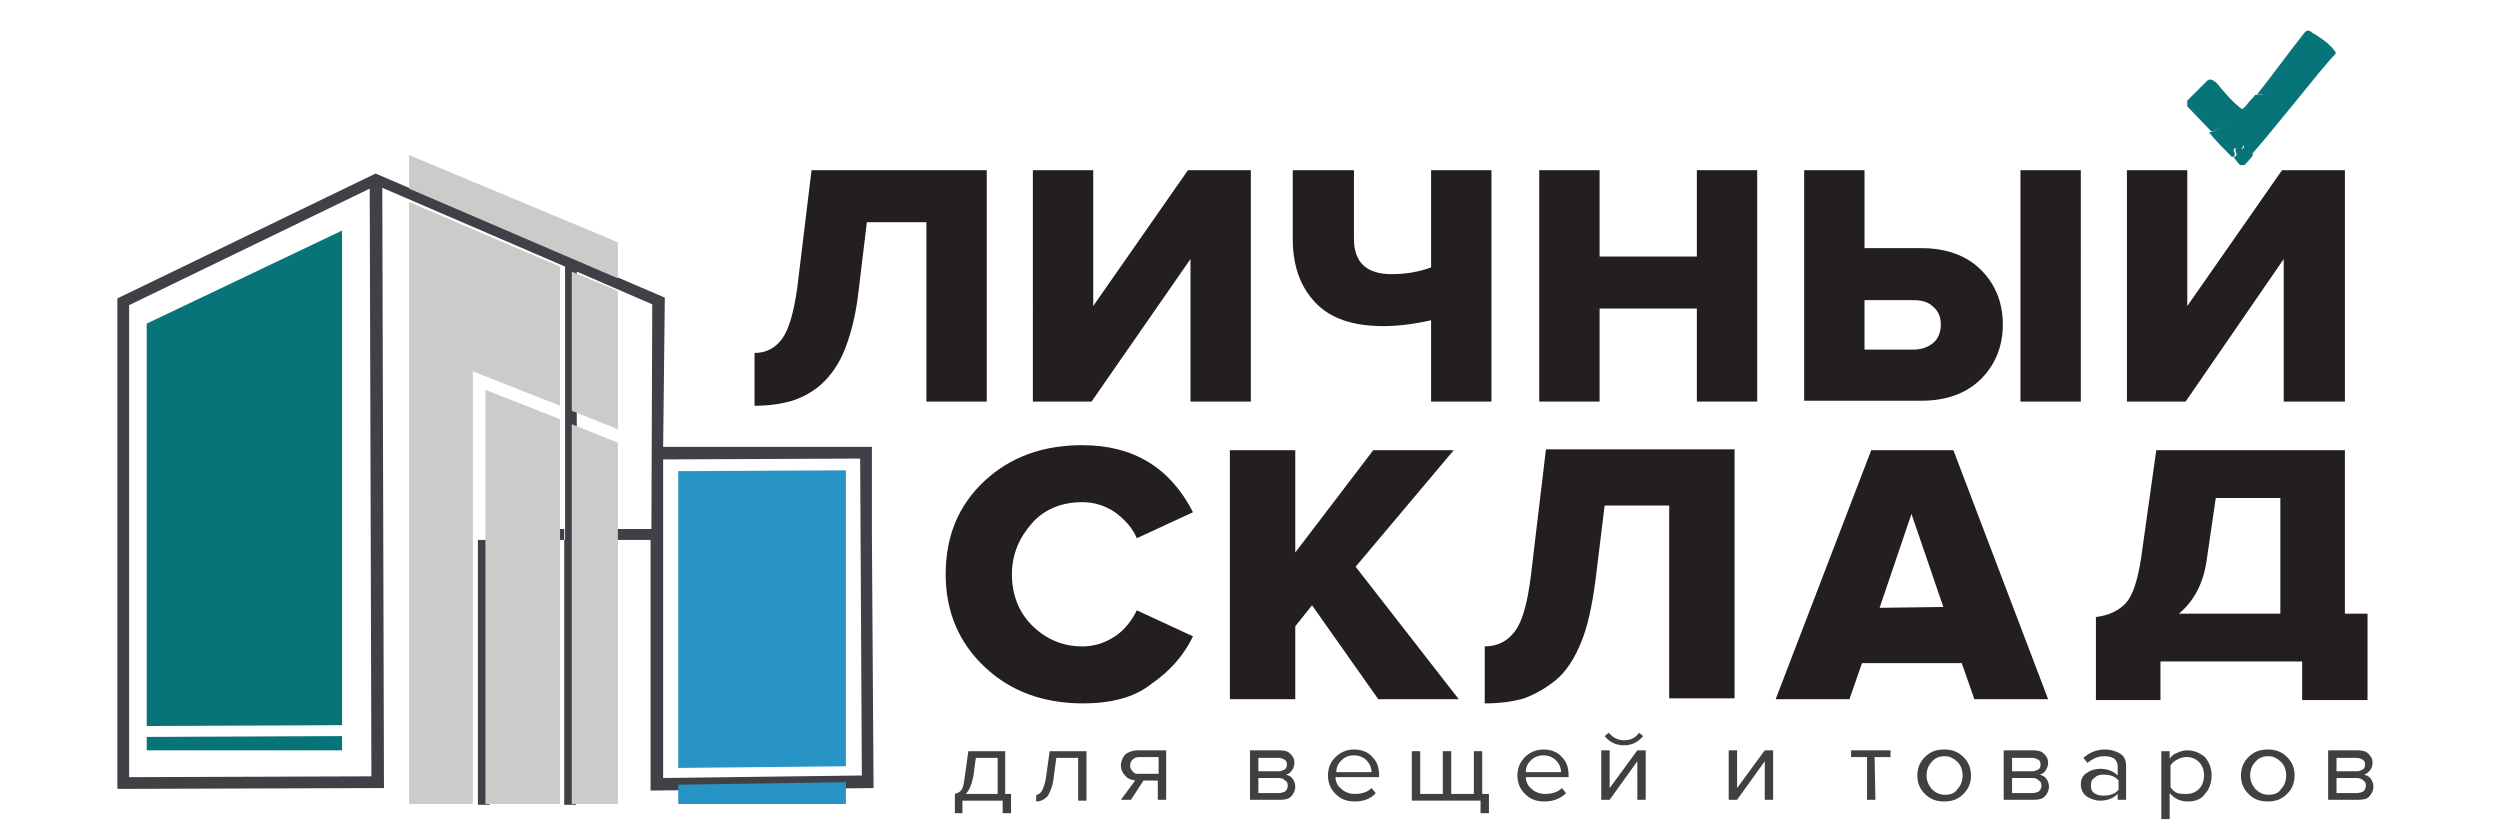
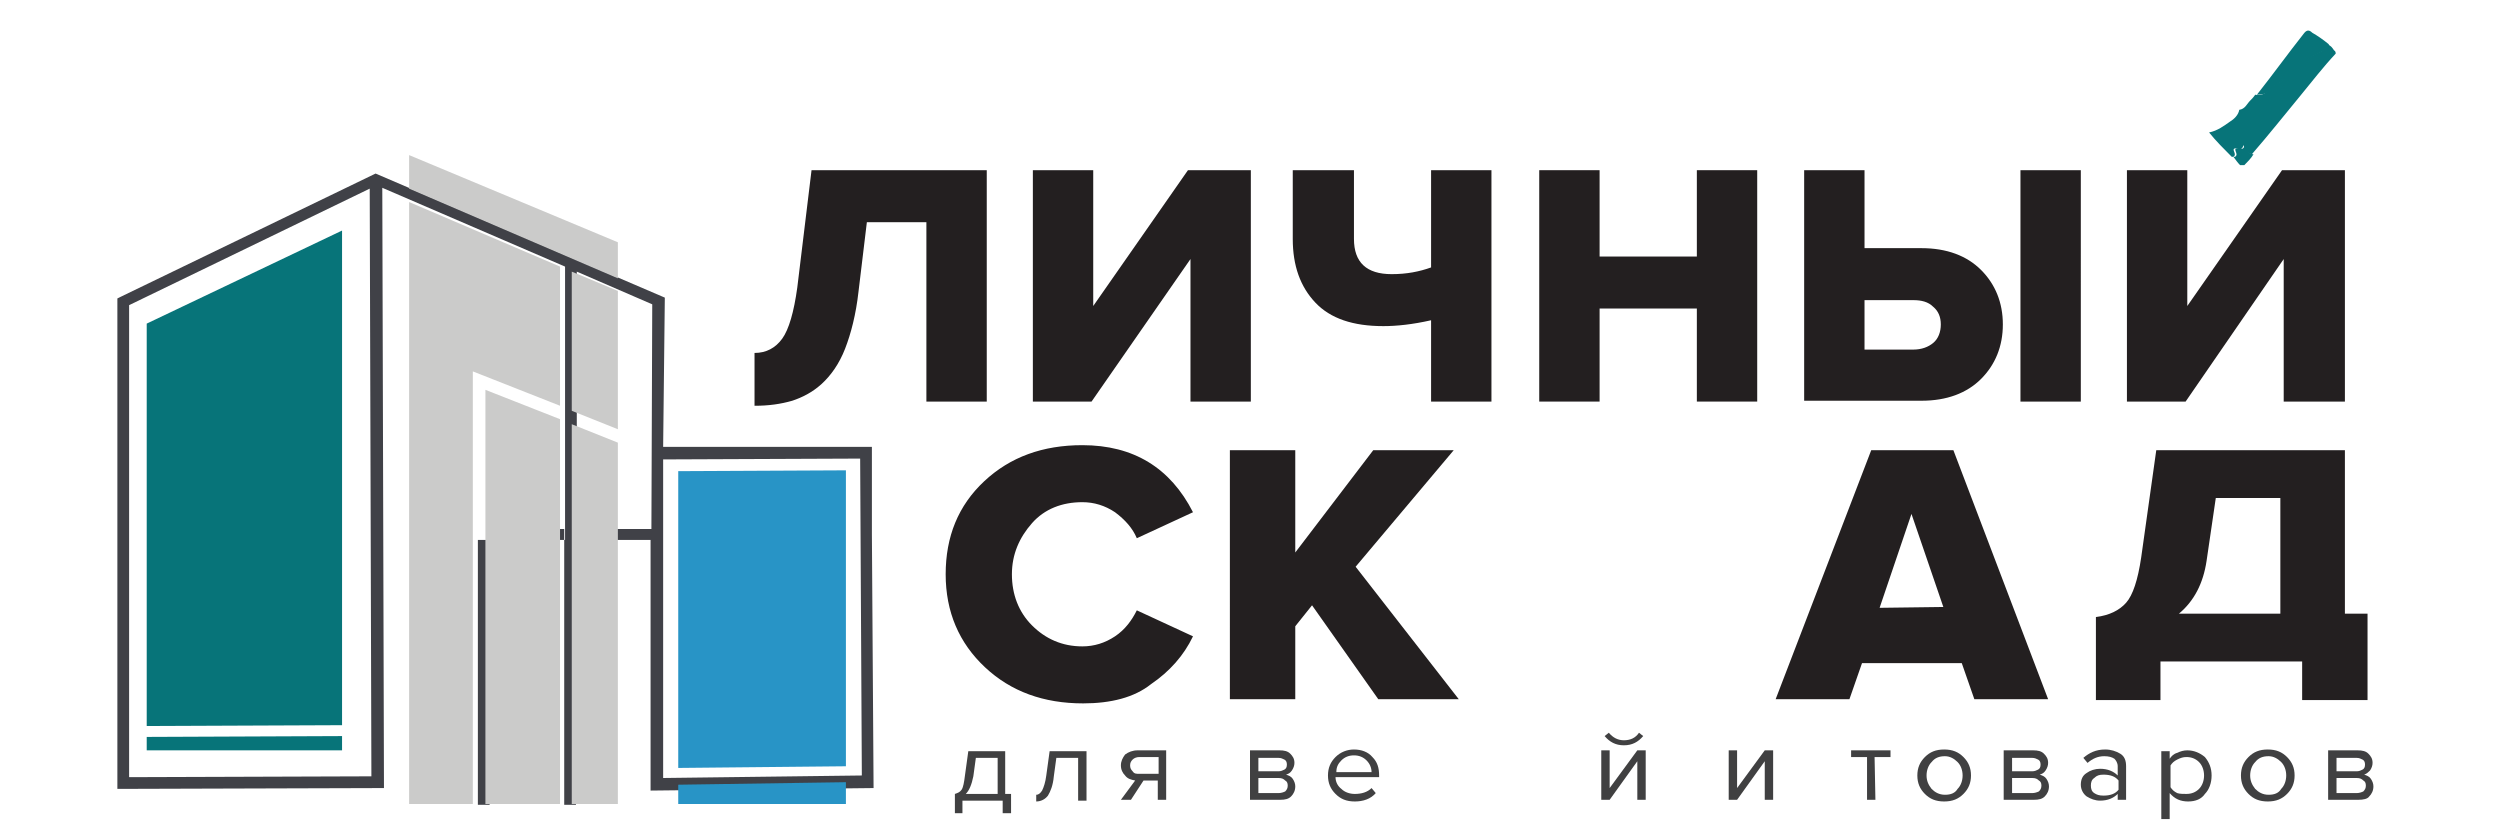
<svg xmlns="http://www.w3.org/2000/svg" id="Слой_1" x="0px" y="0px" viewBox="0 0 298.2 99.2" style="enable-background:new 0 0 298.2 99.2;" xml:space="preserve">
  <style type="text/css"> .st0{fill:#404147;} .st1{fill-rule:evenodd;clip-rule:evenodd;fill:#2894C6;} .st2{fill-rule:evenodd;clip-rule:evenodd;fill:#CBCBCA;} .st3{fill-rule:evenodd;clip-rule:evenodd;fill:#077479;} .st4{fill:#404041;} .st5{fill:#231F20;} .st6{fill:#077479;} </style>
  <g>
    <g>
      <path class="st0" d="M104.2,94l-26.6,0.3V64.4h-8.9V96h-1.4V63.1h-8.9V96H57V64.4h10.4V31.8l-21.8-9.4L45.8,94L14,94.1V36v-0.4 l0.4-0.2l30.4-14.7l34.5,14.8l-0.2,17.8h24.5h0.4v10.4L104.2,94z M79.1,54.8v38l23.7-0.3l-0.2-37.8L79.1,54.8L79.1,54.8z M77.8,36.3l-9-3.9v30.7h8.9L77.8,36.3z M15.4,92.7l28.9-0.1l-0.2-70.1L15.4,36.4V92.7z" />
      <path class="st1" d="M80.9,95.9h20v-2.6l-20,0.3V95.9z M100.9,91.4V56.1l-20,0.1v35.4L100.9,91.4z" />
      <path class="st2" d="M73.7,28.9L48.8,18.5v4l24.9,10.7V28.9z M57.9,95.9h8.9V50l-8.9-3.5V95.9z M73.7,51.2V34.7l-5.5-2.3V49 L73.7,51.2z M68.2,95.9h5.5V52.8l-5.5-2.2V95.9z M48.8,95.9h7.6V44.3l10.4,4.1V31.8l-18-7.7C48.8,24.1,48.8,95.9,48.8,95.9z" />
      <path class="st3" d="M17.5,89.5h23.3v-1.7l-23.3,0.1V89.5z M17.5,38.6v48l23.3-0.1v-59L17.5,38.6z" />
    </g>
    <g>
      <path class="st4" d="M113.9,96.9v-2.2c0.3-0.1,0.6-0.2,0.8-0.5c0.2-0.3,0.3-0.9,0.4-1.7l0.4-2.9h4.4v5.1h0.7V97h-1v-1.5h-4.8V97 h-0.9V96.9z M116.4,90.4l-0.3,2.2c-0.2,1-0.5,1.7-0.9,2.1h3.8v-4.3C119,90.4,116.4,90.4,116.4,90.4z" />
      <path class="st4" d="M123.6,95.6v-0.8c0.3,0,0.5-0.2,0.7-0.5c0.2-0.4,0.4-1,0.5-1.8l0.4-2.9h4.4v5.9h-1v-5.1H126l-0.3,2.2 c-0.1,1.1-0.4,1.8-0.7,2.3C124.7,95.3,124.2,95.6,123.6,95.6z" />
      <path class="st4" d="M134.9,95.4h-1.2l1.7-2.3c-0.5-0.1-0.9-0.2-1.2-0.6c-0.3-0.3-0.5-0.7-0.5-1.2s0.2-0.9,0.5-1.3 c0.4-0.3,0.9-0.5,1.5-0.5h3.4v5.9h-1v-2.3h-1.7L134.9,95.4z M135.9,92.3h2.3v-2h-2.3c-0.3,0-0.6,0.1-0.8,0.3 c-0.2,0.2-0.3,0.4-0.3,0.7c0,0.3,0.1,0.5,0.3,0.7C135.3,92.3,135.5,92.3,135.9,92.3z" />
      <path class="st4" d="M152.7,95.4h-3.6v-5.9h3.5c0.6,0,1,0.1,1.3,0.4s0.5,0.6,0.5,1.1c0,0.3-0.1,0.6-0.3,0.9s-0.4,0.4-0.7,0.5 c0.3,0.1,0.6,0.2,0.8,0.5s0.3,0.6,0.3,0.9c0,0.5-0.2,0.9-0.5,1.2C153.7,95.3,153.3,95.4,152.7,95.4z M152.5,92 c0.3,0,0.5-0.1,0.7-0.2s0.3-0.3,0.3-0.6c0-0.3-0.1-0.5-0.3-0.6s-0.4-0.2-0.7-0.2h-2.4V92H152.5z M152.5,94.6 c0.3,0,0.6-0.1,0.8-0.2c0.2-0.2,0.3-0.4,0.3-0.7c0-0.3-0.1-0.5-0.3-0.6c-0.2-0.2-0.4-0.3-0.8-0.3h-2.4v1.8 C150.1,94.6,152.5,94.6,152.5,94.6z" />
      <path class="st4" d="M161.6,95.6c-1,0-1.7-0.3-2.3-0.9s-0.9-1.3-0.9-2.2c0-0.9,0.3-1.6,0.9-2.2c0.6-0.6,1.4-0.9,2.2-0.9 c0.9,0,1.7,0.3,2.2,0.9c0.6,0.6,0.8,1.3,0.8,2.2v0.2h-5.2c0,0.6,0.3,1.1,0.7,1.4c0.4,0.4,1,0.6,1.6,0.6c0.8,0,1.5-0.2,2-0.7 l0.5,0.6C163.5,95.3,162.6,95.6,161.6,95.6z M163.6,92.1c0-0.5-0.2-1-0.6-1.4c-0.4-0.4-0.9-0.6-1.5-0.6s-1.1,0.2-1.5,0.6 s-0.6,0.8-0.6,1.4H163.6z" />
-       <path class="st4" d="M175.8,89.6h1v5.1h0.8V97h-1v-1.5h-8.2v-5.9h1v5.1h2.7v-5.1h1v5.1h2.7V89.6z" />
-       <path class="st4" d="M184.2,95.6c-1,0-1.7-0.3-2.3-0.9s-0.9-1.3-0.9-2.2c0-0.9,0.3-1.6,0.9-2.2c0.6-0.6,1.4-0.9,2.2-0.9 c0.9,0,1.7,0.3,2.2,0.9c0.6,0.6,0.8,1.3,0.8,2.2v0.2H182c0,0.6,0.3,1.1,0.7,1.4c0.4,0.4,1,0.6,1.6,0.6c0.8,0,1.5-0.2,2-0.7 l0.5,0.6C186.1,95.3,185.2,95.6,184.2,95.6z M186.2,92.1c0-0.5-0.2-1-0.6-1.4c-0.4-0.4-0.9-0.6-1.5-0.6s-1.1,0.2-1.5,0.6 s-0.6,0.8-0.6,1.4H186.2z" />
      <path class="st4" d="M192,95.4h-1v-5.9h1V94l3.3-4.5h1v5.9h-1v-4.6L192,95.4z M196,87.8c-0.6,0.7-1.3,1.1-2.3,1.1 s-1.7-0.4-2.3-1.1l0.5-0.4c0.5,0.6,1.1,0.9,1.8,0.9c0.8,0,1.4-0.3,1.8-0.9L196,87.8z" />
      <path class="st4" d="M207.2,95.4h-1v-5.9h1V94l3.3-4.5h1v5.9h-1v-4.6L207.2,95.4z" />
      <path class="st4" d="M223.7,95.4h-1v-5.1h-1.9v-0.8h4.7v0.8h-1.9L223.7,95.4L223.7,95.4z" />
      <path class="st4" d="M234.2,94.7c-0.6,0.6-1.3,0.9-2.3,0.9s-1.7-0.3-2.3-0.9s-0.9-1.3-0.9-2.2c0-0.9,0.3-1.6,0.9-2.2 c0.6-0.6,1.3-0.9,2.3-0.9s1.7,0.3,2.3,0.9s0.9,1.3,0.9,2.2C235.1,93.4,234.8,94.1,234.2,94.7z M230.4,94.1 c0.4,0.4,0.9,0.7,1.6,0.7c0.7,0,1.2-0.2,1.5-0.7c0.4-0.4,0.6-1,0.6-1.6s-0.2-1.2-0.6-1.6c-0.4-0.4-0.9-0.7-1.5-0.7 c-0.7,0-1.2,0.2-1.6,0.7c-0.4,0.4-0.6,1-0.6,1.6C229.8,93.1,230,93.6,230.4,94.1z" />
      <path class="st4" d="M242.6,95.4H239v-5.9h3.5c0.6,0,1,0.1,1.3,0.4s0.5,0.6,0.5,1.1c0,0.3-0.1,0.6-0.3,0.9s-0.4,0.4-0.7,0.5 c0.3,0.1,0.6,0.2,0.8,0.5s0.3,0.6,0.3,0.9c0,0.5-0.2,0.9-0.5,1.2C243.6,95.3,243.2,95.4,242.6,95.4z M242.4,92 c0.3,0,0.5-0.1,0.7-0.2s0.3-0.3,0.3-0.6c0-0.3-0.1-0.5-0.3-0.6s-0.4-0.2-0.7-0.2H240V92H242.4z M242.4,94.6c0.3,0,0.6-0.1,0.8-0.2 c0.2-0.2,0.3-0.4,0.3-0.7c0-0.3-0.1-0.5-0.3-0.6c-0.2-0.2-0.4-0.3-0.8-0.3H240v1.8C240,94.6,242.4,94.6,242.4,94.6z" />
      <path class="st4" d="M281.3,95.4h-3.6v-5.9h3.5c0.6,0,1,0.1,1.3,0.4s0.5,0.6,0.5,1.1c0,0.3-0.1,0.6-0.3,0.9 c-0.2,0.2-0.4,0.4-0.7,0.5c0.3,0.1,0.6,0.2,0.8,0.5c0.2,0.3,0.3,0.6,0.3,0.9c0,0.5-0.2,0.9-0.5,1.2 C282.4,95.3,281.9,95.4,281.3,95.4z M281.1,92c0.3,0,0.5-0.1,0.7-0.2s0.3-0.3,0.3-0.6c0-0.3-0.1-0.5-0.3-0.6 c-0.2-0.1-0.4-0.2-0.7-0.2h-2.4V92H281.1z M281.1,94.6c0.3,0,0.6-0.1,0.8-0.2c0.2-0.2,0.3-0.4,0.3-0.7c0-0.3-0.1-0.5-0.3-0.6 c-0.2-0.2-0.4-0.3-0.8-0.3h-2.4v1.8C278.7,94.6,281.1,94.6,281.1,94.6z" />
      <path class="st4" d="M253.6,95.4h-1v-0.7c-0.5,0.5-1.2,0.8-2.1,0.8c-0.6,0-1.1-0.2-1.6-0.5c-0.4-0.3-0.7-0.8-0.7-1.4 s0.2-1.1,0.7-1.4c0.4-0.3,1-0.5,1.6-0.5c0.9,0,1.6,0.3,2.1,0.8v-1.1c0-0.4-0.2-0.7-0.4-0.9c-0.3-0.2-0.7-0.3-1.2-0.3 c-0.8,0-1.4,0.3-2,0.8l-0.5-0.6c0.7-0.6,1.5-1,2.6-1c0.7,0,1.3,0.2,1.8,0.5s0.7,0.8,0.7,1.5L253.6,95.4L253.6,95.4z M250.9,94.9 c0.8,0,1.4-0.2,1.8-0.7v-1.1c-0.4-0.5-1-0.7-1.8-0.7c-0.5,0-0.8,0.1-1.1,0.4c-0.3,0.2-0.4,0.5-0.4,0.9s0.1,0.7,0.4,0.9 S250.4,94.9,250.9,94.9z" />
      <path class="st4" d="M261,95.6c-0.9,0-1.6-0.3-2.2-1v3.1h-1v-8.1h1v0.9c0.2-0.3,0.5-0.6,0.9-0.7c0.4-0.2,0.8-0.3,1.2-0.3 c0.8,0,1.5,0.3,2.1,0.8c0.5,0.6,0.8,1.3,0.8,2.2s-0.3,1.7-0.8,2.2C262.6,95.3,261.9,95.6,261,95.6z M260.8,94.7 c0.6,0,1.1-0.2,1.5-0.6s0.6-1,0.6-1.6s-0.2-1.2-0.6-1.6s-0.9-0.6-1.5-0.6c-0.4,0-0.7,0.1-1.1,0.3c-0.4,0.2-0.6,0.4-0.8,0.7v2.6 c0.2,0.3,0.4,0.5,0.8,0.7C260,94.7,260.4,94.7,260.8,94.7z" />
      <path class="st4" d="M272.8,94.7c-0.6,0.6-1.3,0.9-2.3,0.9s-1.7-0.3-2.3-0.9c-0.6-0.6-0.9-1.3-0.9-2.2c0-0.9,0.3-1.6,0.9-2.2 s1.3-0.9,2.3-0.9s1.7,0.3,2.3,0.9c0.6,0.6,0.9,1.3,0.9,2.2C273.7,93.4,273.4,94.1,272.8,94.7z M269,94.1c0.4,0.4,0.9,0.7,1.6,0.7 s1.2-0.2,1.5-0.7c0.4-0.4,0.6-1,0.6-1.6s-0.2-1.2-0.6-1.6s-0.9-0.7-1.5-0.7c-0.7,0-1.2,0.2-1.6,0.7c-0.4,0.4-0.6,1-0.6,1.6 S268.6,93.6,269,94.1z" />
    </g>
    <g>
      <g>
        <path class="st5" d="M90,48.4v-6.3c1.4,0,2.5-0.6,3.3-1.7c0.8-1.1,1.4-3.2,1.8-6.1l1.7-14h20.9v27.6h-7.2V26.5h-7.1l-1,8.3 c-0.3,2.7-0.9,5-1.6,6.8s-1.7,3.2-2.8,4.2c-1.1,1-2.3,1.6-3.5,2C93.1,48.2,91.7,48.4,90,48.4z" />
        <path class="st5" d="M130.2,47.9h-7V20.3h7.2v16.2l11.3-16.2h7.5v27.6H142v-17L130.2,47.9z" />
        <path class="st5" d="M161.5,20.3v8.2c0,2.8,1.5,4.2,4.5,4.2c1.8,0,3.3-0.3,4.7-0.8V20.3h7.2v27.6h-7.2v-9.7 c-2.2,0.5-4.1,0.7-5.7,0.7c-3.6,0-6.3-0.9-8.1-2.8c-1.8-1.9-2.7-4.4-2.7-7.6v-8.2C154.2,20.3,161.5,20.3,161.5,20.3z" />
        <path class="st5" d="M209.6,47.9h-7.2V36.8h-11.6v11.1h-7.2V20.3h7.2v10.3h11.6V20.3h7.2V47.9z" />
        <path class="st5" d="M215.2,20.3h7.2v9.3h6.8c3,0,5.4,0.9,7.1,2.6c1.7,1.7,2.6,3.9,2.6,6.5s-0.9,4.8-2.6,6.5 c-1.7,1.7-4.1,2.6-7.1,2.6h-14V20.3z M228.2,35.8h-5.8v5.9h5.8c1,0,1.8-0.3,2.4-0.8c0.6-0.5,0.9-1.3,0.9-2.2s-0.3-1.6-0.9-2.1 C230,36,229.2,35.8,228.2,35.8z M248.2,47.9H241V20.3h7.2V47.9z" />
        <path class="st5" d="M260.7,47.9h-7V20.3h7.2v16.2l11.3-16.2h7.5v27.6h-7.3v-17L260.7,47.9z" />
        <path class="st5" d="M129.2,83.9c-4.7,0-8.6-1.4-11.7-4.3s-4.7-6.6-4.7-11.1s1.5-8.2,4.6-11.1c3.1-2.9,7-4.3,11.7-4.3 c6.1,0,10.5,2.7,13.2,8l-6.7,3.1c-0.5-1.2-1.4-2.2-2.6-3.1c-1.2-0.8-2.5-1.2-3.9-1.2c-2.4,0-4.5,0.8-6,2.5 c-1.5,1.7-2.4,3.7-2.4,6.1s0.8,4.5,2.4,6.1s3.6,2.5,6,2.5c1.4,0,2.7-0.4,3.9-1.2c1.2-0.8,2-1.9,2.6-3.1l6.7,3.1 c-1.1,2.3-2.8,4.2-5,5.7C135.3,83.2,132.5,83.9,129.2,83.9z" />
        <path class="st5" d="M174,83.4h-9.6l-7.9-11.2l-2,2.5v8.7h-7.8V53.7h7.8v12.2l9.3-12.2h9.6l-11.7,13.9L174,83.4z" />
-         <path class="st5" d="M177.1,83.9v-6.8c1.5,0,2.7-0.6,3.6-1.8c0.9-1.2,1.5-3.4,1.9-6.6l1.8-15.1h22.5v29.7h-7.8v-23h-7.7l-1.1,9 c-0.4,2.9-0.9,5.4-1.7,7.3c-0.8,2-1.8,3.5-3,4.5s-2.5,1.7-3.8,2.2C180.4,83.7,178.9,83.9,177.1,83.9z" />
        <path class="st5" d="M244.3,83.4h-8.8l-1.5-4.3h-11.9l-1.5,4.3h-8.8l11.4-29.7h9.8L244.3,83.4z M231.8,72.4L228,61.3l-3.8,11.2 L231.8,72.4L231.8,72.4z" />
        <path class="st5" d="M250,83.5v-9.9c1.6-0.2,2.8-0.8,3.6-1.7c0.8-0.9,1.4-2.7,1.8-5.4l1.8-12.8h22.5v19.5h2.7v10.3h-7.8v-4.6 h-16.9v4.6H250z M263.2,66.9c-0.4,2.7-1.5,4.8-3.3,6.3H272V59.4h-7.7L263.2,66.9z" />
      </g>
      <g>
        <path class="st6" d="M278.6,6.4c-1.5,1.6-2.8,3.3-4.2,5c-1.9,2.3-3.8,4.7-5.8,7c-0.5-0.1-0.8-0.4-1-1.1c-0.2,0.8-0.6,0.4-1,0.4 c-0.5,0.1,0.3,0.7-0.2,1c0,0-0.1,0-0.2,0c-0.9-0.9-1.9-1.9-2.7-2.9c1-0.2,1.8-0.8,2.5-1.3c0.5-0.3,1-0.8,1.1-1.4 c0.7-0.1,0.9-0.7,1.3-1.1c0.2-0.2,0.4-0.4,0.6-0.7c0.6,0.1,1.1,0,1.6-0.6c0.6-0.7,1.6-0.9,2.2-1.6c1.1-1.3,2.5-2.3,4.1-3 c0.4-0.2,0.6-0.4,0.7-0.8c0.4,0.1,0.6,0.4,0.8,0.7C278.6,6.1,278.6,6.3,278.6,6.4z" />
-         <path class="st6" d="M267.4,13c-0.1,0.7-0.6,1.1-1.1,1.4c-0.8,0.5-1.6,1.1-2.5,1.3c-1-1-1.9-2-2.9-3c0-0.2,0-0.4,0-0.7 c0.7-0.7,1.4-1.4,2.1-2.1c0.5-0.6,0.8-0.5,1.4,0C265.4,11.1,266.3,12.2,267.4,13z" />
        <path class="st6" d="M267.2,19.7c-0.3-0.3-0.5-0.6-0.8-1c0.1,0,0.1,0,0.2,0c0.5-0.3-0.3-0.9,0.2-1c0.3-0.1,0.7,0.4,1-0.4 c0.2,0.7,0.5,1.1,1,1.1c-0.3,0.5-0.7,0.9-1.1,1.3C267.5,19.7,267.3,19.7,267.2,19.7z" />
        <path class="st6" d="M277.8,5.3c-0.2,0.3-0.3,0.6-0.7,0.8c-1.6,0.7-2.9,1.7-4.1,3c-0.6,0.7-1.6,0.9-2.2,1.6 c-0.4,0.5-1,0.6-1.6,0.6c1.9-2.4,3.7-4.9,5.6-7.3c0.3-0.4,0.6-0.5,1-0.1C276.5,4.3,277.2,4.8,277.8,5.3z" />
      </g>
    </g>
  </g>
</svg>